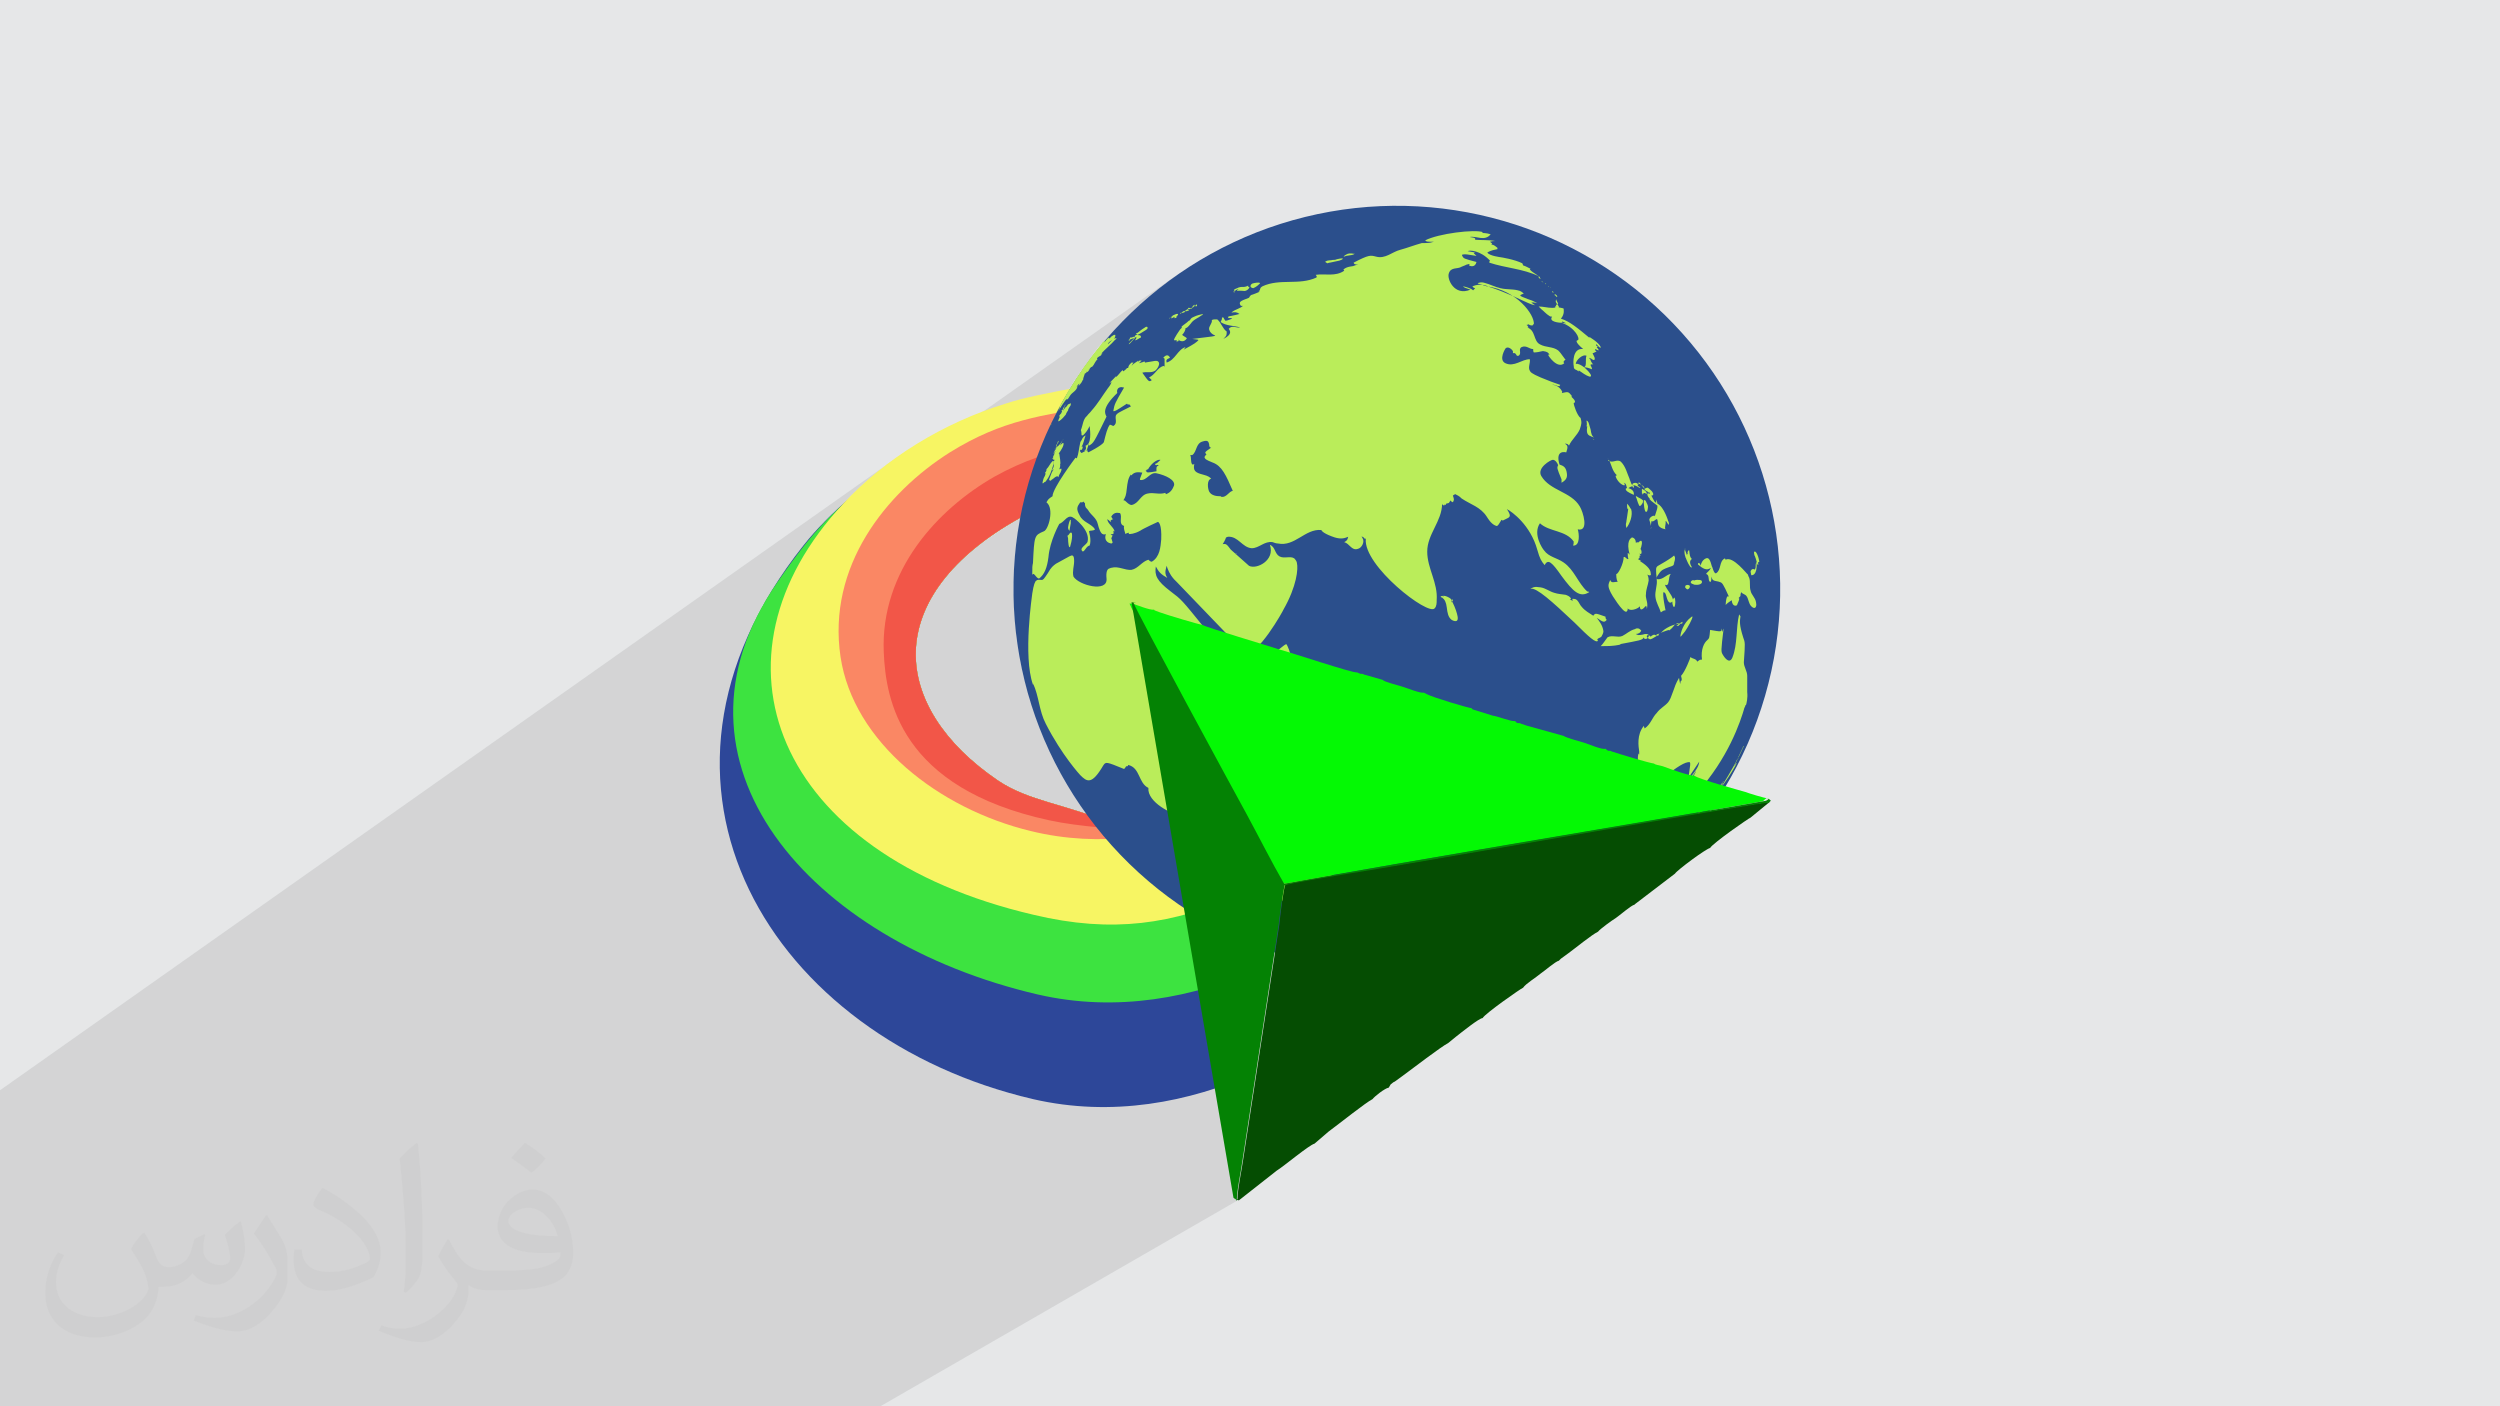
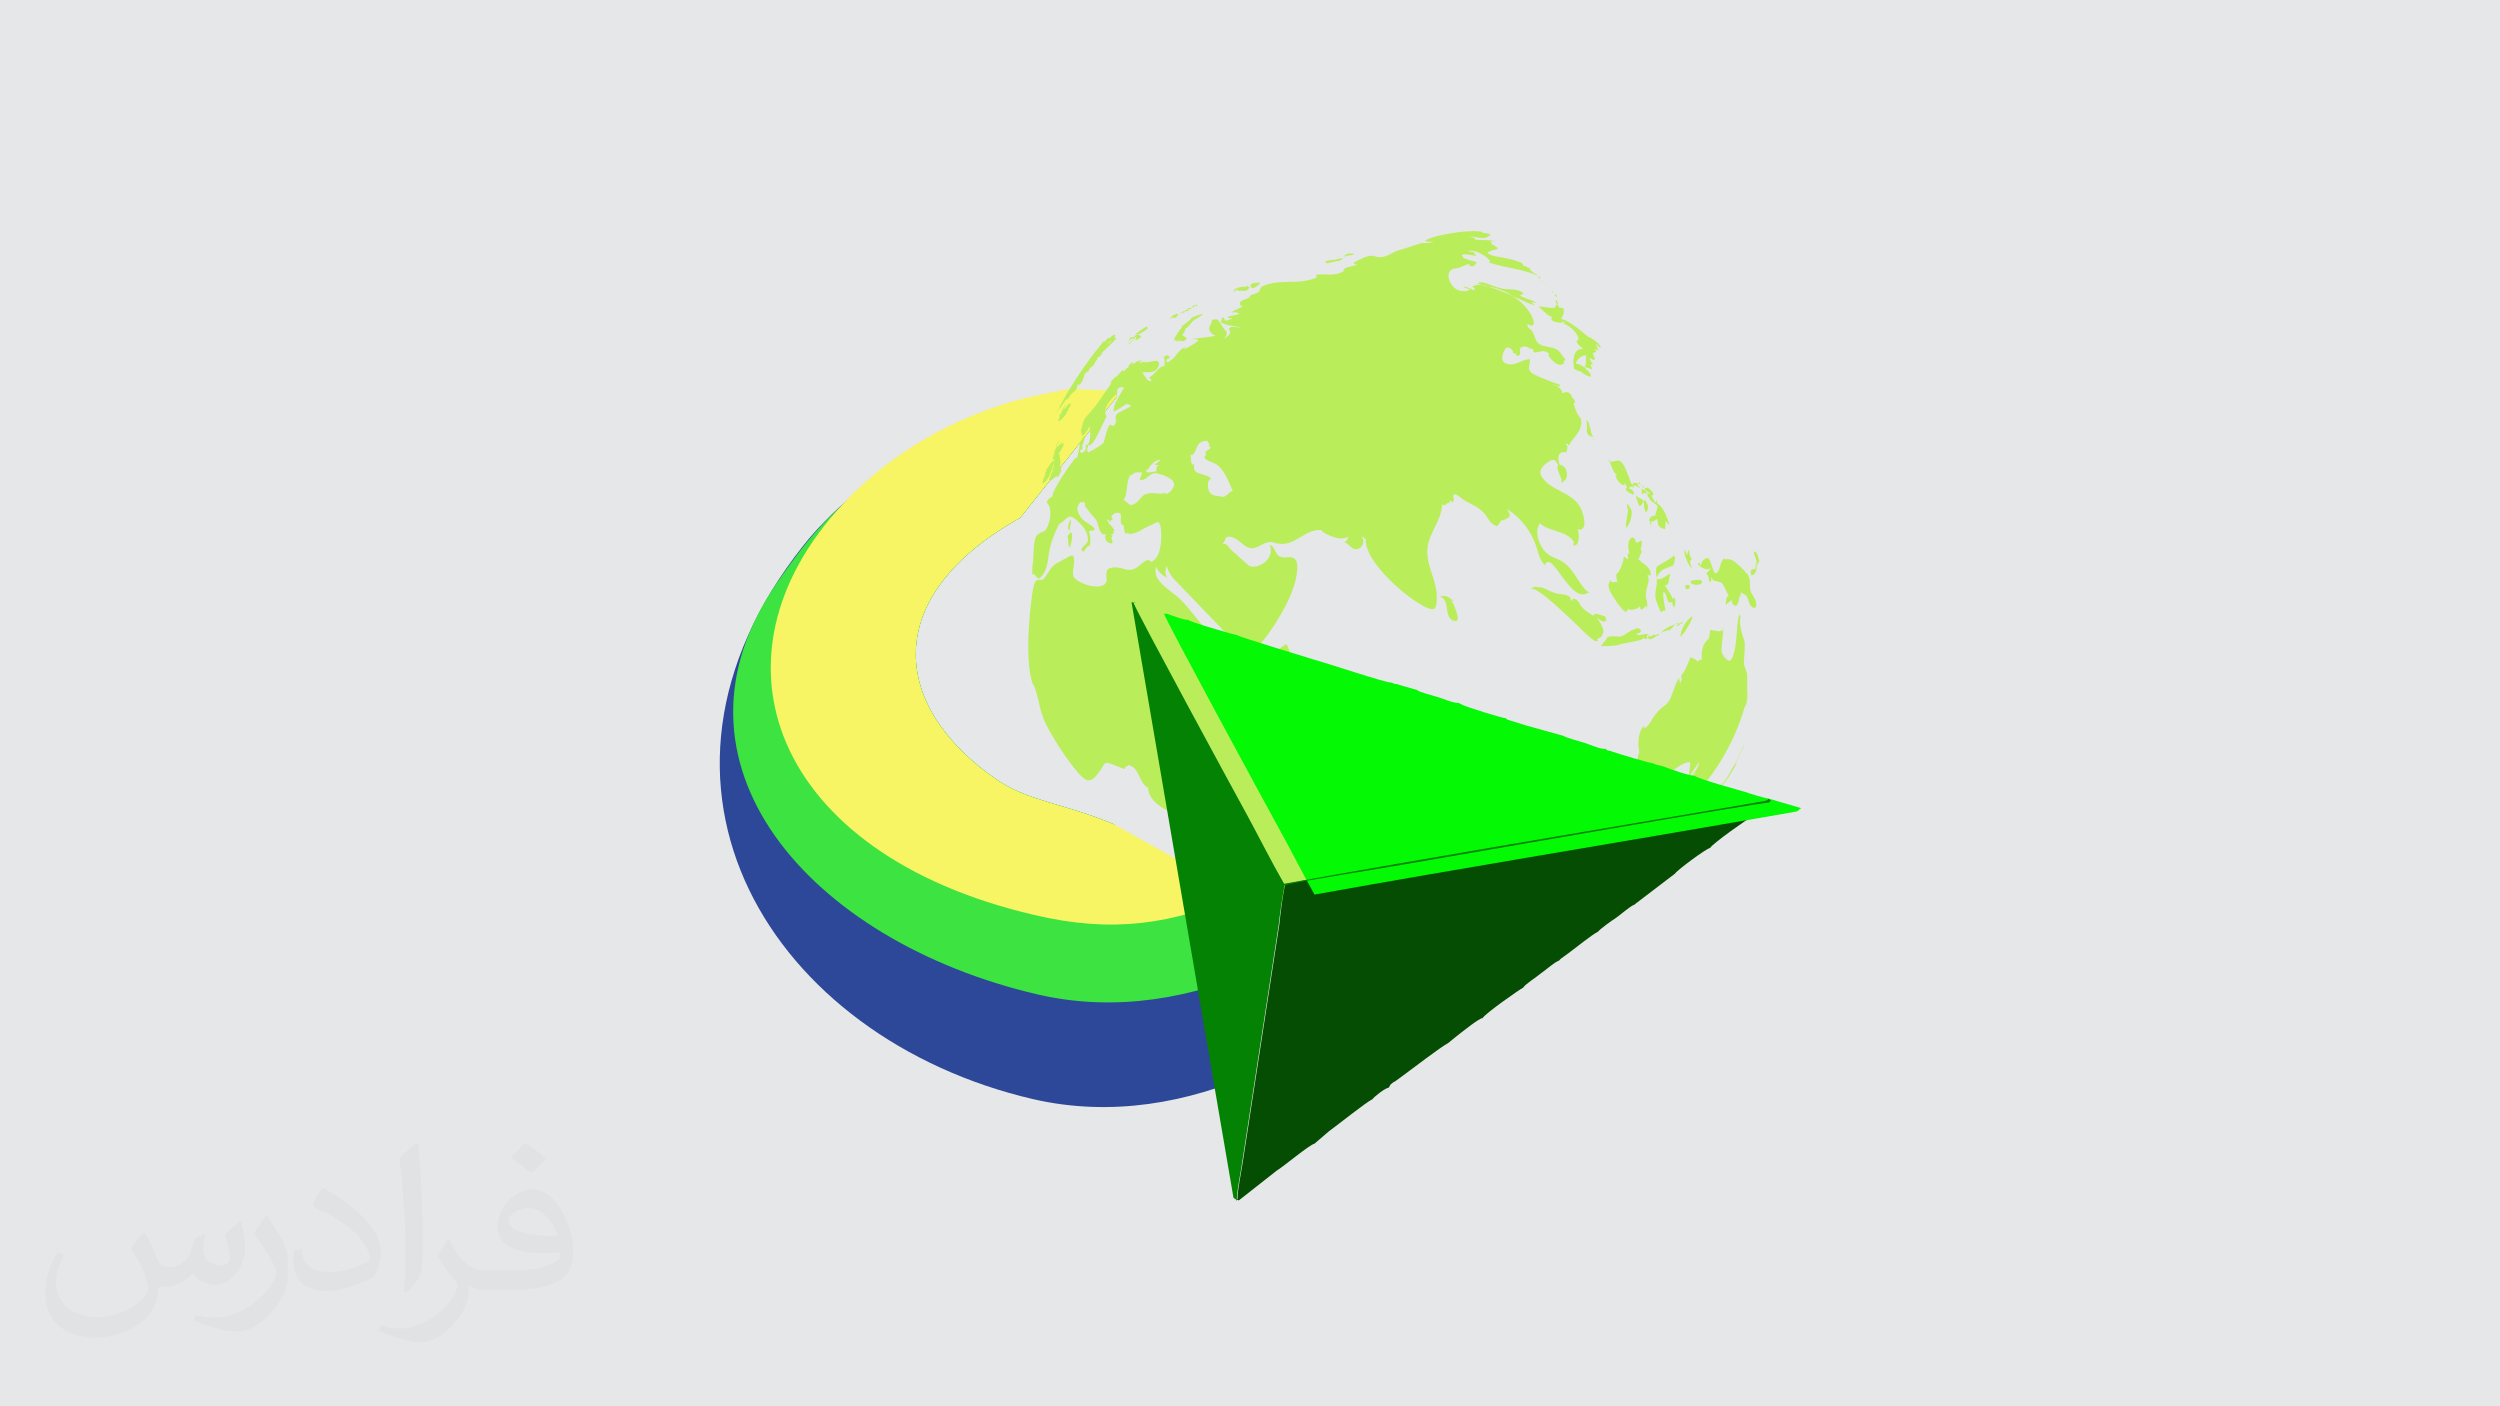
<svg xmlns="http://www.w3.org/2000/svg" xml:space="preserve" width="3.703in" height="2.083in" version="1.1" style="shape-rendering:geometricPrecision; text-rendering:geometricPrecision; image-rendering:optimizeQuality; fill-rule:evenodd; clip-rule:evenodd" viewBox="0 0 3703 2083" enable-background="new 0 0 512 512">
  <defs>
    <style type="text/css">
   
    .fil12 {fill:#048204}
    .fil11 {fill:#04F904}
    .fil10 {fill:#054D02}
    .fil8 {fill:#2B4F8C}
    .fil3 {fill:#2D4799}
    .fil4 {fill:#3DE340}
    .fil9 {fill:#BAED5A}
    .fil0 {fill:#E6E7E8}
    .fil7 {fill:#F25648}
    .fil5 {fill:#F7F563}
    .fil6 {fill:#FA8764}
    .fil2 {fill:#373435;fill-opacity:0.031}
    .fil1 {fill:#373435;fill-opacity:0.102}
   
  </style>
  </defs>
  <g id="Layer_x0020_1">
    <polygon class="fil0" points="-3,0 3706,0 3706,2083 -3,2083 " />
-     <polygon class="fil1" points="239,2083 -3,2083 -3,1805 -3,1805 -3,1803 -3,1714 -3,1685 -3,1670 -3,1670 -3,1656 -3,1656 -3,1655 -3,1655 -3,1655 -3,1655 -3,1655 -3,1654 -3,1654 -3,1654 -3,1636 -3,1636 -3,1628 -3,1617 1328,678 1321,684 1313,689 1306,694 1299,700 1293,705 1286,711 1279,717 1273,723 1267,729 1260,735 1254,741 1248,747 1244,751 1240,755 1236,758 1232,762 1228,766 1224,770 1220,774 1216,778 1216,779 1742,408 1734,415 1725,421 1717,428 1708,435 1700,441 1692,449 1684,456 1676,463 1669,471 1661,478 1654,486 1647,494 1639,502 1639,502 1638,503 1638,503 1637,504 1637,505 1636,505 1635,506 1635,507 1631,510 1631,510 1627,514 1624,518 1621,522 1618,526 1615,531 1612,535 1609,539 1606,543 1603,547 1600,551 1597,556 1594,560 1591,564 1589,568 1586,573 1583,577 1133,892 1132,893 1129,897 1127,902 1124,907 1122,912 1119,917 1117,922 1115,927 1113,932 1110,937 1108,941 1097,971 1087,1000 1079,1028 1073,1057 1072,1066 1475,790 1492,778 1511,767 1511,767 1510,775 1509,782 1508,789 1507,797 1506,804 1505,811 1504,819 1503,826 1503,834 1502,841 1502,849 1502,856 1501,864 1501,871 1501,879 1502,886 1502,894 1502,902 1503,909 1503,917 1504,924 1505,932 1505,940 1506,947 1507,955 1509,963 1510,970 1511,978 1513,986 1514,993 1516,1001 1518,1009 1520,1016 1522,1022 1524,1029 1525,1036 1528,1043 1530,1049 1532,1056 1534,1062 1537,1069 1539,1075 1541,1082 1544,1088 1547,1095 1549,1101 1552,1107 1555,1113 1558,1120 1561,1126 1564,1132 1567,1138 1570,1144 1574,1150 1577,1156 1580,1162 1584,1167 1587,1173 1591,1179 1595,1184 1598,1190 1602,1195 1606,1201 1610,1206 1214,1460 1233,1478 1255,1497 1279,1514 1303,1531 1328,1547 1355,1562 1382,1576 1410,1589 1439,1600 1469,1611 1499,1620 1530,1628 1888,1411 1889,1411 1854,1634 2617,1185 2620,1183 1854,1634 1854,1634 2621,1183 2620,1184 2620,1185 2620,1185 2619,1185 1854,1635 1854,1636 2621,1184 2621,1184 2621,1185 1854,1636 1853,1639 2620,1189 2620,1189 2620,1189 2620,1189 2620,1189 2620,1189 2620,1189 2621,1189 2621,1189 1853,1640 1852,1645 2592,1211 2593,1211 1852,1646 1851,1655 2529,1257 2531,1256 2533,1256 1851,1655 1848,1674 2419,1340 2421,1339 1848,1675 1847,1683 2366,1380 2368,1379 1847,1683 1845,1692 2304,1425 2307,1423 2309,1422 1845,1693 1844,1702 2256,1462 2257,1461 1844,1702 1842,1712 2194,1507 2197,1506 1842,1712 1841,1719 1841,1721 2143,1545 2145,1544 1841,1721 1841,1722 1840,1725 1840,1728 1839,1732 1839,1733 2065,1602 2066,1602 1839,1733 1838,1736 1838,1737 2050,1614 2054,1612 2056,1611 1838,1738 1838,1740 1838,1741 2030,1629 2032,1628 1838,1741 1837,1743 1837,1747 1836,1751 1835,1755 1835,1757 1943,1695 1945,1694 1947,1693 1835,1758 1835,1759 1834,1763 1834,1766 1834,1770 1834,1773 1834,1775 1833,1776 1831,1777 1831,1777 1832,1778 1833,1777 1835,1777 1304,2083 1303,2083 1301,2083 1300,2083 1300,2083 1298,2083 1295,2083 1272,2083 1272,2083 1247,2083 1247,2083 1242,2083 1240,2083 1236,2083 1236,2083 1217,2083 1217,2083 1215,2083 1205,2083 1204,2083 1189,2083 1189,2083 1176,2083 1175,2083 1162,2083 1162,2083 1149,2083 1149,2083 1121,2083 1121,2083 1107,2083 1107,2083 1098,2083 1098,2083 1093,2083 1093,2083 1092,2083 1091,2083 1090,2083 1090,2083 1006,2083 779,2083 778,2083 " />
    <path class="fil2" d="M214 1826c7,11 12,21 16,32 3,7 5,19 21,19 5,0 11,-2 17,-5 7,-4 11,-9 14,-16l6 -21 15 -7 1 1c-2,8 -3,15 -3,21 0,18 15,24 27,24 7,0 13,-4 13,-10 0,-8 -4,-23 -8,-35 7,-7 14,-14 23,-20l1 1c4,15 6,30 6,40 0,10 -4,21 -8,28 -8,14 -20,25 -36,25 -12,0 -25,-6 -34,-17l0 0c-9,11 -22,20 -43,20l-7 0c-1,14 -4,24 -9,33 -13,25 -50,42 -85,42 -49,0 -74,-28 -74,-66 0,-23 8,-45 19,-60l9 4c-8,14 -12,27 -12,40 0,35 29,52 62,52 31,0 69,-19 75,-42 -3,-25 -12,-36 -26,-59 4,-8 10,-15 17,-23l1 0 0 0 0 0 0 0 1 -1 0 0 0 0 0 0 1 0zm564 -133c10,6 21,14 30,23 -6,8 -12,15 -21,21 -10,-8 -20,-15 -30,-22 7,-8 14,-15 20,-22l0 0 0 0 0 0 1 0zm5 96c-17,0 -30,11 -30,19 0,17 34,23 73,23 -5,-21 -23,-42 -43,-42l0 0zm-38 93c22,0 41,-1 55,-4 16,-4 30,-12 30,-18 0,-2 0,-3 0,-5 -9,1 -19,1 -28,1 -30,0 -52,-7 -61,-23 -2,-5 -4,-10 -4,-15 0,-16 7,-32 19,-42 10,-9 21,-14 33,-14 21,0 37,17 49,43 6,14 11,30 11,51 0,14 -4,25 -12,34 -16,15 -45,21 -90,21l-21 0 0 0 -5 0c-11,0 -19,-2 -26,-7l-1 0c0,3 0,5 0,7 0,10 -3,23 -10,34 -20,30 -42,43 -60,43 -19,0 -42,-8 -63,-17l4 -8c7,3 16,5 29,5 34,0 79,-33 84,-65 -1,-3 -4,-6 -7,-10 -10,-12 -16,-22 -22,-32 5,-10 9,-18 14,-25l2 0c15,30 28,46 57,46l5 0 0 0 21 0 0 0 0 0 0 0 -1 0 0 0 0 0 0 0 -2 0zm-147 31c2,-13 3,-29 3,-43l0 -21c0,-39 -5,-96 -9,-133 7,-8 17,-17 25,-23l2 1c5,47 7,101 7,151 0,13 0,26 -2,35 -1,12 -8,21 -23,35l-3 -2 0 0 0 0 0 0 0 0 0 0 0 0 0 0zm-151 -62c1,18 10,33 41,33 20,0 36,-5 55,-14 3,-2 5,-4 5,-5 0,-11 -9,-27 -24,-41 -15,-13 -33,-25 -52,-32 -6,-3 -8,-6 -8,-8 0,-5 7,-16 13,-24l2 0c21,11 43,27 60,44 15,16 25,33 25,51 0,13 -4,26 -11,37 -23,11 -47,20 -70,20 -29,0 -48,-13 -48,-45 0,-4 0,-9 1,-16l10 0 0 0 0 0 0 0 0 0 0 0 0 0 0 0 1 0zm-52 -52l18 29c7,11 13,22 13,41l0 24c0,19 -12,39 -32,59 -15,14 -29,20 -42,20 -19,0 -40,-6 -65,-16l3 -8c8,2 17,4 28,4 36,0 72,-26 89,-58 2,-4 3,-7 3,-9 0,-4 -2,-8 -4,-11 -9,-17 -19,-33 -30,-47 6,-9 12,-18 18,-27l2 0 0 0 0 0 0 0 0 0 -1 -1z" />
    <g id="_2450098922944">
      <path class="fil3" d="M1653 589l-142 178c-208,116 -193,280 -33,389 46,31 98,34 172,65l210 368c-99,44 -213,66 -330,39 -386,-90 -622,-464 -340,-820 74,-94 250,-217 390,-226l72 -2 1 9z" />
      <path class="fil4" d="M1653 589l-142 178c-208,116 -193,280 -33,389 46,31 98,34 172,65l217 213c-99,44 -213,66 -330,39 -339,-79 -570,-344 -386,-610 25,-36 56,-80 98,-116 92,-79 216,-144 332,-166l72 -2 1 9z" />
      <path class="fil5" d="M1653 589l-142 178c-208,116 -193,280 -33,389 46,31 98,34 172,65l187 104c-99,44 -189,58 -306,30 -386,-90 -495,-381 -282,-609 62,-67 149,-120 240,-148 30,-10 66,-16 95,-22l69 3 1 9z" />
-       <path class="fil6" d="M1653 589l-142 178c-208,116 -193,280 -33,389 46,31 98,34 172,65l170 -21c-86,40 -191,56 -293,31 -137,-33 -263,-132 -282,-258 -20,-134 67,-243 162,-303 79,-49 136,-54 220,-70l25 -21 1 9z" />
-       <path class="fil7" d="M1653 589l-142 178c-208,116 -193,280 -33,389 46,31 98,34 172,65l170 -21c-63,28 -76,33 -129,30 -31,-2 -91,-5 -137,-15 -221,-48 -242,-179 -245,-249 -5,-121 80,-212 164,-260 86,-48 159,-50 244,-66l-65 -61 1 9z" />
-       <circle class="fil8" transform="matrix(-0.309 -1.253 1.253 -0.309 2069 872.683)" r="440" />
      <path class="fil9" d="M2279 454c7,0 13,2 20,2 7,0 5,-2 4,-3 1,0 2,1 2,1 0,-1 -1,-2 1,-3l0 -1c-2,-3 -2,-3 -1,-7 0,2 2,4 3,7 -1,0 -1,0 -1,1 0,0 0,0 0,0 2,3 2,3 2,4 -1,0 -1,0 -1,0 0,0 0,0 0,0 3,1 6,1 8,2 0,1 2,8 -4,15 13,4 25,14 43,29 -1,-1 -1,-1 -1,-2 0,0 14,8 17,15 0,0 0,0 0,1 -3,0 -5,-5 -7,-5 0,0 0,1 0,1 0,1 2,2 3,3 -1,0 -1,0 -2,0 1,2 3,3 3,5 -1,0 -4,-1 -4,-2 0,0 -1,0 -1,0 0,1 -1,2 2,4 -1,0 -1,0 -3,1 0,0 0,0 0,0 0,0 0,0 0,0 0,0 0,0 0,0 0,0 0,0 0,0 0,0 0,0 0,0 0,0 0,0 0,0 0,0 0,0 0,0 0,0 0,0 0,0 -2,1 -2,1 -3,1 0,1 2,4 3,7 0,0 0,0 0,0 1,5 -3,3 -4,2 -1,-1 -2,-1 -4,-2 0,1 1,2 2,3 0,0 0,1 0,1 1,2 2,4 4,6 -2,-1 -3,0 -4,0 0,1 0,2 1,3 1,2 1,3 1,4 -5,-2 -8,-3 -12,-3 3,-1 3,-4 3,-9 0,-4 0,-6 1,-8 -6,-3 -16,7 -16,12 1,0 2,0 3,0 8,2 16,11 18,14 3,4 1,5 0,5 -7,-2 -11,-6 -16,-9 0,0 0,0 -1,0 0,0 0,1 1,2 -1,-1 -2,-2 -4,-3 -3,-1 -4,-2 -4,-6 -1,-4 -2,-27 14,-25 -13,-11 -10,-13 -8,-13 4,-2 -4,-19 -24,-26 2,0 5,1 7,1 -2,-1 -2,-1 -6,-3 0,0 0,0 0,1 0,1 0,1 -3,1 0,0 -18,-1 -12,-9 -1,0 -3,0 -4,-1 -5,-3 -8,-7 -12,-10 -2,-2 -2,-2 -3,-3zm-607 56c2,-1 3,-3 6,-6 4,-4 4,-5 5,-5 0,1 1,2 -2,5 1,0 2,0 5,-2 2,-1 3,-2 4,-2 0,-2 0,-2 -1,-3 -2,-1 -3,0 -4,-1 2,-1 6,-3 12,-7 5,-3 2,-5 2,-5 -1,0 -2,0 -3,1 -5,3 -10,7 -11,8 0,0 0,0 0,0 -1,0 -2,1 -2,1 -1,0 0,1 0,1 1,0 1,0 2,0 -1,0 0,1 -1,1 -2,0 -3,1 -4,4 0,-1 -2,-1 -1,-2 0,1 -2,2 -4,2 0,0 -1,0 -1,0 -1,1 0,2 -1,3 0,-1 0,-1 0,-1 -1,0 -1,2 -1,3 1,0 1,0 1,-2 2,0 4,-2 7,-2 -8,8 -8,8 -8,9 -1,0 2,0 2,0zm-105 100c2,-4 12,-19 13,-19 0,0 0,1 0,1 2,-1 2,-1 5,-6l0 0c3,-5 10,-7 11,-14 -1,0 -2,1 -3,3 2,-2 3,-5 6,-7 -1,2 -1,3 -2,4 2,-1 5,-6 6,-7 -1,0 -1,1 -1,1 1,-2 2,-3 3,-5 -1,0 -1,1 -1,1 0,0 0,0 3,-9 1,0 2,0 3,-3 0,0 0,1 0,1 2,0 3,-3 4,-4 -1,0 -1,0 -2,2 3,-4 3,-5 6,-6 3,-3 4,-8 8,-11 0,0 -1,0 -1,0 0,0 0,-1 0,-1 1,-3 5,-3 7,-6 0,0 -1,0 -1,0 1,-1 1,-1 2,-2 -1,0 -1,0 -3,2 7,-8 15,-14 22,-22 1,0 1,-1 2,-2 -4,0 -4,0 -13,9 1,-6 12,-6 11,-14 -1,0 -1,0 -2,0 -2,1 -5,3 -6,5 0,0 -1,0 -1,0l0 0 0 0 -1 0c0,0 0,0 0,0l0 0 0 0 0 0c0,0 1,0 0,-1 -3,3 -3,3 -6,7 0,-1 0,-1 1,-3 -1,1 -2,2 -2,3 0,0 1,0 0,-1 -1,0 -1,1 -1,1 1,0 1,-1 1,-2 -1,1 -2,2 -3,4 -19,23 -35,46 -50,71 -8,14 -16,28 -23,43 3,-7 9,-19 11,-22 0,3 -1,5 -2,7zm710 -161c-3,-1 -4,-3 -14,-6 -8,-3 -10,-4 -11,-5 0,0 0,-1 0,-1 1,0 1,-1 5,-2 -2,-2 -4,-4 -9,-5 -8,-2 -17,-1 -25,-3 -9,-2 -16,-6 -24,-8 -3,-1 -6,-1 -9,0 -1,0 -1,0 -1,1 3,1 6,1 9,3 0,0 0,0 0,0 12,2 43,15 57,22 13,6 16,7 19,7 -3,-1 -4,-3 -6,-4 1,0 1,0 4,0 3,1 6,1 6,1zm-533 56c0,1 0,1 2,0 0,0 0,-1 0,-1 0,0 -1,0 -1,0 0,0 0,-1 0,-1 5,4 10,3 13,-2 -2,-2 -5,-3 -7,-5 3,-3 5,-7 5,-10 2,0 4,-2 8,-7 4,-6 11,-8 16,-12 1,0 1,-1 2,-2 -4,1 -9,2 -13,4 -2,1 -3,1 -5,3 -1,1 -1,3 -3,3 -4,4 -8,6 -11,9 1,1 1,1 -2,4 0,0 -10,14 -9,16 1,0 2,0 4,0 0,2 0,2 0,3zm568 33c0,0 0,0 0,0 0,0 0,0 0,0 0,0 0,0 0,0zm-751 157c-3,4 -3,4 -7,15 0,0 0,2 2,2 1,0 2,-2 3,-3 0,1 -1,2 -1,2 7,-7 9,-6 10,-4 0,-4 3,-6 4,-10 1,-4 -1,-3 -2,-2 -1,0 -1,0 -1,0 1,-2 2,-6 1,-7 2,0 -1,-15 -1,-16 0,0 -1,0 -1,0 3,-4 9,-13 7,-16 -1,0 -2,1 -5,4 4,-8 4,-8 5,-10 0,1 -1,2 -1,2 -4,7 -8,10 -9,10 0,-1 0,-1 0,-2 0,0 0,0 0,0 1,-3 3,-4 3,-7 -1,0 -1,1 -2,4 -2,3 -2,3 -2,4 -1,2 -1,4 -2,5 1,-2 1,-3 2,-5 0,0 0,0 0,0 0,0 0,0 0,0 1,0 1,0 1,0 -1,3 -2,5 -2,5 1,0 1,0 1,-2 0,0 0,0 0,0 1,0 1,0 1,-2 0,0 -5,10 -5,11 0,0 3,-5 4,-6 -1,2 -1,2 -3,6 0,0 0,-1 1,-1 -2,4 -2,4 -3,7 1,-1 1,-2 1,-3 0,1 -1,2 -1,4 1,0 1,0 3,-6 -2,5 -2,5 -2,7 1,0 1,0 2,0 -1,2 -2,5 -2,7 0,0 0,0 0,0 0,0 1,0 1,0 0,4 -1,5 -3,9zm740 -262c0,-1 -1,-1 -2,-2 0,0 0,0 0,0 0,0 0,0 0,0 0,1 0,1 1,2 0,0 -1,0 -1,0 1,0 2,1 2,0zm-715 164c-1,1 -2,1 -4,2 -1,1 -2,3 -3,5 1,-2 1,-2 1,-2 -1,0 -3,3 -6,7 4,-8 4,-9 4,-10 0,0 0,0 0,0 -1,1 -1,3 -2,5 0,-1 0,-1 0,-1 0,0 -1,0 -2,4 0,0 0,0 0,0 0,0 -1,0 -2,2 0,0 0,0 1,0 0,0 0,1 0,1 0,0 0,0 0,0 0,0 0,1 -1,1 0,0 0,1 0,1 0,0 0,0 0,0 0,0 -4,4 -3,5 0,0 0,0 1,0 -4,8 -2,7 -2,7 1,0 6,-4 9,-8 1,-1 2,-2 2,-3 1,-2 2,-4 3,-5 0,0 0,0 0,0 0,-1 0,-2 4,-8zm727 -59c0,0 0,0 0,0 0,-1 0,-1 0,0 0,-1 0,-1 0,0zm-757 92l0 0 0 0c0,-1 1,-2 2,-3 -1,2 -2,3 -2,3zm272 -198c0,0 0,0 0,0 1,-1 3,-3 7,-4 -2,1 -2,2 -3,3 4,-1 8,0 12,0 4,-1 5,-3 6,-4 0,0 0,-1 1,-2 0,0 0,0 0,0 0,0 0,0 -1,0 -1,0 -2,-1 -1,-2 -4,2 -6,2 -8,2 -3,0 -5,0 -9,2 -2,1 -3,1 -4,2 0,1 1,2 -1,2 2,0 2,0 4,-1 -2,1 -3,1 -4,2 0,1 1,1 2,1zm138 -42c-1,0 -1,0 0,0 1,0 2,-1 4,-1 5,-1 10,-2 14,-3 3,-1 5,-2 5,-3 -1,-1 -9,1 -9,1 0,0 0,0 0,0 0,0 0,0 0,0 0,0 0,0 0,0l0 0c-2,1 -4,1 -6,1 -3,1 -7,0 -10,2 -1,0 -1,1 -1,1 1,1 2,1 3,2zm-110 37c0,0 0,0 0,0 0,0 0,0 0,0 0,0 0,0 0,0 0,0 0,0 0,0 0,0 0,0 0,0 0,0 0,0 0,0 0,0 0,0 0,0 0,0 0,0 0,0 5,-2 8,-5 10,-7 0,0 1,0 0,-1 -2,-1 -8,0 -11,1 -4,2 -3,6 -1,6 1,1 2,1 2,0zm150 -51c0,-1 0,-1 0,0 -5,-1 -9,-1 -12,1 -2,1 -3,2 -4,3 1,0 2,0 4,-1 5,-1 12,-1 13,-4zm280 42c0,0 0,-1 0,0 -1,-1 -3,-2 -3,-2 0,0 0,0 0,0 0,1 2,1 2,2 0,0 1,0 1,0zm8 6c0,0 0,0 0,0 0,-1 -1,0 -1,0l0 0c0,1 1,0 1,0zm10 12c0,0 -1,0 0,0 -1,0 -1,0 -1,0 -1,0 0,1 0,2 0,0 0,0 0,-1 0,0 0,0 3,3 1,0 1,-2 -2,-4zm-7 -10c0,0 1,0 0,0 0,-1 0,-1 0,0 0,-1 -1,-1 -1,-1 0,0 1,1 1,1zm-547 38c0,0 3,-1 3,-1 1,0 2,-1 2,-1 0,-1 0,-1 0,-1 0,0 1,0 1,0 3,0 3,0 7,-4 1,1 1,1 8,-5 0,0 0,1 0,1 0,1 0,1 0,1 0,0 1,0 2,-1l0 -1 0 0c0,-1 0,-1 0,-1 -1,0 -1,0 -4,2 0,-1 0,-1 1,-2 -2,1 -3,2 -4,3 0,0 0,1 2,0 -1,1 -2,1 -3,2l0 0c0,0 0,0 0,0l0 0c0,0 0,0 0,0 0,0 0,0 0,0l0 0c0,0 0,0 0,0 0,0 0,0 0,0 -1,0 -2,1 -4,3 0,0 0,1 0,1 -1,0 -1,0 -2,1 1,-1 1,-1 2,-2 -1,0 -2,0 -4,1 1,0 2,-1 3,-2 1,0 4,0 4,-2 0,0 0,0 0,0 -1,0 -2,1 -2,0 -2,0 -2,0 -2,0 0,0 0,0 0,1 -2,1 -4,4 -7,4l-1 0c0,1 0,1 0,1 0,0 0,0 -1,0 0,0 0,0 0,1 0,0 0,0 0,0 -1,0 -2,0 -3,1 0,1 0,1 0,1 4,-3 4,-3 4,-3zm540 -44c0,-1 -1,0 -1,0 0,0 0,0 0,0 0,0 0,0 0,0l0 0c0,0 0,0 0,0 0,0 0,0 0,0 0,0 0,0 0,0l0 0c0,0 0,0 0,0 0,0 0,1 1,1 0,0 0,-1 0,-1zm-558 51c1,0 3,-2 5,-2 -2,1 -2,1 -1,1 0,0 0,0 0,0 -1,0 -1,1 -2,1 1,1 3,0 6,-2 0,0 -1,0 -1,1 1,0 1,0 1,0 0,1 -1,2 1,1 1,0 2,-1 3,-2 0,0 0,0 1,0 -1,0 -2,0 -3,1 1,0 1,0 1,-1 0,0 -1,0 -1,0 1,-1 2,-1 3,-3 0,-1 -1,-2 -5,0 -3,1 -5,3 -8,6 0,-2 0,-2 0,-2 0,0 0,0 0,0zm821 688c-1,2 -2,4 -4,5 3,-6 3,-6 4,-7 -1,0 -1,0 -1,1 -7,9 -13,19 -21,28 -11,12 -11,12 -14,16 -6,8 -6,9 -6,10 4,0 33,-38 40,-50 0,-1 1,-2 2,-3zm-3 6c2,-1 18,-25 22,-34 0,0 0,0 0,-1 -1,1 -2,3 -3,5 0,-1 0,-1 6,-13 -1,2 -2,3 -3,5 0,-1 1,-2 1,-2 -5,11 -23,40 -23,40zm32 -59c-3,6 -5,11 -8,17 0,-1 1,-1 1,-2 0,0 0,1 0,1 3,-6 5,-11 8,-17 -1,0 -1,0 -1,1zm-401 -754c0,0 0,0 0,0 0,0 0,0 0,0 0,0 0,0 0,0zm0 0c0,0 0,0 0,0 0,0 0,0 0,0l0 0zm-633 362c1,-1 7,-7 12,-25 0,-2 2,-7 0,-6 0,0 -1,0 -1,0 -4,4 -5,8 -9,12 0,2 0,3 -2,5 1,1 1,3 -2,8 -1,3 -4,12 1,6zm955 433c0,0 0,0 0,0 0,0 0,1 0,0 0,1 0,0 0,0zm80 -111c0,-1 0,-1 0,-1l0 0c0,1 0,1 0,1zm-8 86c0,1 -1,2 -1,3 1,-2 1,-2 1,-3zm-68 58c-1,0 -3,1 -4,2 -1,0 -4,2 -7,7 -4,5 -6,12 -9,18 6,-4 6,-4 11,-12 5,-7 8,-13 9,-14 -1,0 0,0 0,0zm-677 -359c2,-1 2,-1 2,-1 0,0 -1,0 -1,0 -1,0 -1,0 -1,1zm-161 -30c0,0 0,0 0,0l0 0 0 0 0 0zm-88 1l0 0c0,1 0,2 1,5 0,6 1,16 3,13 1,-3 3,-11 3,-16 0,-6 -1,-5 -2,-5 -1,0 -1,0 -3,3 -2,2 -2,2 -2,0zm-51 41c0,0 0,0 0,0l0 0c0,0 0,0 0,0zm54 -46c0,-1 1,-6 2,-12 0,-2 0,-4 0,-5 0,0 -1,0 -1,0 -2,4 -3,11 -3,11l0 0 0 0c0,0 0,0 0,0 0,3 1,4 2,5zm831 -34c-2,-4 -4,-6 -5,-7 0,0 0,1 0,1 0,3 0,6 1,7 1,0 1,0 1,-2 -1,9 -3,19 -3,20 0,0 0,0 0,0l0 1c-1,3 -1,5 0,9 5,-6 10,-19 7,-28zm66 73c0,-1 -1,-2 -1,-3 -1,0 -2,1 -3,2 -7,5 -14,9 -21,13 -2,1 -3,3 -3,5 0,1 0,2 0,3 0,5 1,9 1,13 1,8 -3,17 -2,25 1,9 6,16 8,23 3,-2 4,-3 7,-3 0,0 -5,-23 -3,-27 3,1 3,2 5,9 3,10 7,6 8,5 0,1 0,5 2,8 0,0 1,0 1,0 2,-3 2,-12 0,-14 -1,1 -1,1 -2,3 -2,-8 -9,-14 -12,-22 8,4 4,-12 9,-16 0,0 0,0 0,0 -7,1 -11,8 -19,8 -3,0 -3,-3 1,-8 4,-6 7,-7 15,-10 6,-2 7,-2 8,-6 0,1 0,1 -1,2 2,-7 2,-7 2,-9zm27 33c-3,1 -6,4 -1,6 1,0 1,0 2,1 0,0 0,0 0,0 0,0 0,0 0,0 0,0 0,0 1,0 6,1 11,-1 11,-4 0,-2 -2,-3 -2,-3 0,1 1,1 2,1 -5,-2 -11,-1 -12,0zm-85 -124l0 0c0,0 0,0 0,0 0,0 0,0 0,0zm52 116c0,0 0,0 0,0 0,0 -1,0 0,0 -1,0 0,0 0,0zm-47 -102c2,2 5,-4 5,-4 1,-1 0,-2 1,-3 0,-1 -1,-1 -3,-3 -4,-2 -6,-3 -7,-4 0,0 -1,0 -1,0 0,0 0,0 0,0 0,1 0,1 1,3 1,4 3,9 4,11zm56 175l2 0c0,0 0,1 0,1 -1,0 -1,1 -3,2 1,0 1,0 3,0l0 0c1,-1 3,-3 4,-4 0,0 0,1 0,1 1,0 2,-1 2,-1 0,-1 0,-1 0,-2 0,0 1,0 1,0 0,0 0,0 -1,0 0,0 0,0 0,0 -1,0 -1,1 -2,1 -2,1 -3,2 -3,2 -3,-3 -5,1 -4,1 -6,0 -14,5 -17,7 -3,2 -4,4 -7,6 -2,1 -4,1 -6,2 1,0 1,1 2,0 -1,2 -2,1 -5,0 -3,1 -4,2 -5,3 -2,-2 -4,-3 -5,-2 -2,2 0,4 4,6l0 0c5,-1 8,-5 13,-6 -3,-3 15,-8 15,-8 0,0 0,1 0,1 3,-2 6,-5 8,-8zm-85 31c0,0 0,0 0,0 -10,2 -16,2 -28,2 4,-4 6,-8 10,-13 7,-4 15,1 22,-2 6,-3 11,-8 18,-10 1,0 1,0 2,-1 5,-1 6,1 8,3 -1,3 -4,5 -8,5 3,2 4,2 10,1 9,-3 10,2 9,2 0,0 0,1 0,1 -1,2 -5,6 -8,1 1,4 -8,5 -34,10 0,0 0,0 0,0zm23 -15c0,0 0,0 0,0l0 0c0,0 0,0 0,0zm-22 15c1,0 1,0 1,0 0,0 0,0 0,0 0,0 0,0 0,0 0,-1 -2,0 -1,0 -1,0 -1,0 0,0zm107 -41c0,-1 -1,-1 -2,0 -12,9 -16,24 -16,29 1,0 2,-2 7,-8 0,0 0,0 0,0 4,-6 11,-18 11,-22zm-71 -15c0,0 4,-4 3,3 1,-2 1,-4 1,-6 0,-6 -3,-11 -2,-16 0,-7 3,-13 4,-20 0,-5 -1,-7 -2,-9 5,3 6,0 5,-2 0,-4 -3,-10 -16,-18 1,0 1,0 2,0 0,0 0,0 -5,-3 1,0 4,-2 2,-5 0,0 0,1 1,0 0,0 1,0 1,0 0,-1 -1,-2 -2,-3 4,2 4,-2 3,-5 0,-1 -1,-1 -1,-2l0 0 0 0c1,-2 4,-13 0,-12 -2,1 -4,3 -5,4 1,-1 1,-1 1,-2 -1,0 -1,0 -3,1 0,-7 -5,-8 -6,-8 -1,1 -1,1 -1,2 0,0 0,-1 0,-1 0,0 -8,4 -2,25 -1,-2 -1,-2 -3,-3 0,3 0,6 1,9 -3,1 -4,-4 -7,-3 0,10 -9,27 -11,25 0,0 0,-1 0,-1 0,5 0,8 2,13 -4,-1 -9,3 -11,-3 -3,7 -4,9 1,19 0,1 18,30 23,28 2,-1 2,-4 2,-5 3,5 15,1 18,-3 0,9 6,3 9,-1zm-120 -231c0,0 0,1 0,1 0,0 0,-1 0,-1 0,0 0,0 0,0 0,0 0,0 0,0zm34 -36c1,-5 0,-7 0,-8 0,0 0,0 0,-1 1,0 2,1 3,3 1,3 2,7 3,10 1,7 2,10 5,12 -3,-1 -3,-1 -5,-2 0,0 0,0 0,0 -1,0 -1,0 -1,0 0,0 1,0 1,0 -6,-2 -6,-7 -5,-15zm6 16l-2 -1c0,0 0,0 0,0l2 1 0 0zm1 0l0 0c-1,0 -1,0 0,0l0 0zm5 3c0,0 0,0 0,0 -1,0 -2,-1 -3,-1 0,0 0,0 0,0 1,1 1,1 3,1zm11 304c0,0 0,0 0,0 -1,0 -1,0 -1,0 0,0 0,0 0,0 0,0 1,0 1,0zm-105 -83c0,0 0,0 0,0 0,0 0,0 0,0 0,0 0,0 0,0zm79 12l0 0c0,0 0,0 0,0 0,0 0,0 0,0zm-121 -113c-1,0 -1,-1 -2,-1 -6,10 -6,10 -10,8 -6,-3 -10,-10 -12,-13 -9,-14 -24,-18 -36,-26 -2,-1 -3,-3 -5,-4 -1,-1 -4,-2 -5,-3 -1,0 -3,1 -4,2 2,6 2,6 0,10 -1,-1 -3,-1 -4,-3 0,1 -1,3 -2,4 -1,0 -3,1 -4,1 0,1 -1,2 0,2 -1,0 -2,-1 -2,-1 0,1 -1,1 -1,2 -1,-1 -3,-1 -3,-3 0,26 -22,45 -22,71 0,25 16,46 14,72 0,4 0,9 -3,12 -9,12 -106,-63 -102,-103 -1,0 -2,-1 -2,0 0,-1 -2,-3 -3,-3 -1,0 -1,0 -2,0 1,0 2,1 2,2 4,5 -1,15 -7,16 -9,3 -12,-8 -20,-10 6,-3 5,-6 6,-8 -5,2 -10,4 -20,1 -15,-5 -19,-9 -20,-11 -24,-2 -39,25 -64,20 -2,0 -6,-1 -8,-2 -12,-2 -20,9 -31,9 -14,-1 -20,-18 -35,-17 -1,0 -2,1 -3,1 0,0 -1,4 -5,10 0,0 0,0 0,0 0,0 0,0 0,0 5,-1 6,0 12,8l27 24c11,6 39,-8 31,-31 8,3 7,13 14,17 7,4 16,-1 22,3 2,2 4,5 4,7 2,8 0,34 -20,69 0,1 -39,71 -57,64l-101 -105c-1,-1 -3,-3 -4,-4 -7,-8 -9,-14 -11,-20 -3,10 -2,13 1,18 -9,-5 -13,-9 -17,-17 -2,13 1,21 22,37 16,12 16,12 50,54 14,18 25,26 38,30 6,2 18,5 22,8 5,5 3,8 0,14 28,-1 28,-1 33,-6 28,-23 28,-23 29,-21 1,2 20,32 -3,117 -23,84 29,103 29,103 0,1 1,2 1,3 6,12 18,19 24,31 8,15 -9,25 -8,39 1,18 24,19 27,35 1,6 -2,11 -4,15 10,4 20,8 21,36 1,27 -22,30 -22,30 -5,0 -75,-31 -77,-32 -22,-10 -74,-44 -74,-44 -15,-13 -21,-33 -36,-46l-1 -1c0,-1 -32,-24 -32,-33 -15,-1 -52,-20 -50,-41 -15,-7 -12,-30 -30,-34 0,1 -1,2 -1,2 -1,0 -2,0 -2,0 -1,2 -2,3 -3,4 -27,-11 -27,-11 -31,-5 -17,29 -24,24 -34,14 0,0 -27,-29 -51,-76 -10,-19 -10,-41 -19,-60 0,1 1,2 0,2 -15,-42 -1,-134 -1,-135 2,-13 4,-18 6,-19 2,-2 5,-1 8,-1 2,0 3,-1 9,-10 5,-9 8,-11 12,-14 2,-1 2,-1 20,-11 4,-2 7,-3 7,7 0,8 -3,15 -1,23 8,13 51,24 49,3 -1,-10 1,-14 4,-15 1,0 2,-1 3,-1 11,-3 20,4 30,3 10,-2 15,-12 25,-15 1,1 3,3 5,3 12,-7 13,-22 14,-33 1,-23 -4,-26 -5,-26 0,0 -22,10 -26,13 -9,5 -15,5 -17,5 0,-1 0,-1 0,-2 -1,0 -4,1 -5,2 -1,-4 -3,-8 -2,-12 -9,-3 -2,-13 -6,-19 -5,-1 -9,-1 -13,5 1,2 1,3 3,4 -1,0 -3,1 -4,2 0,1 1,2 0,2 -1,-1 -3,-3 -5,-4 1,7 9,11 11,18 -1,0 -2,-1 -2,-1 0,1 1,3 0,5 -1,0 -3,0 -4,1 1,0 2,1 3,1 -1,2 -1,3 -2,4 1,2 1,4 2,6 0,1 -1,2 -2,2 -11,-2 -9,-11 -8,-14 -2,1 -5,1 -7,-2 -3,-4 -5,-13 -5,-13 -2,-9 -10,-13 -14,-20 -1,-2 -4,-4 -4,-5 -1,-2 -1,-5 -1,-6 -1,0 -1,-1 -2,-2 -1,0 -1,1 -2,1 -1,0 -2,0 -3,0 -5,7 -6,10 -1,19 5,11 17,12 23,21 -3,3 -7,1 -9,3l0 0c0,0 4,13 1,21 -5,1 -6,7 -10,9 -7,-5 6,-10 7,-15 4,-17 -20,-35 -21,-35 -8,-6 -13,5 -19,8 0,0 0,0 -2,1 0,0 -14,25 -16,49 -2,16 -6,26 -14,32 -4,-1 -5,-5 -8,-7 -1,0 -1,1 -2,1 0,-12 0,-12 1,-17l0 0 0 0c0,0 0,1 0,1 2,-42 2,-42 16,-48 7,-2 16,-34 4,-43 3,-5 3,-5 9,-9 0,-12 34,-57 34,-57 1,0 2,1 2,1 3,-8 3,-15 5,-23 0,-1 1,-3 2,-4l0 0c2,-5 4,-6 6,-7 -2,5 -3,12 -6,17 1,0 2,-1 2,-1 -1,5 -1,5 -4,6 0,-1 0,-2 0,-3 -1,5 0,5 2,7 0,0 4,-2 9,-5 0,1 -1,2 -1,2 1,0 1,1 2,2 0,0 20,-10 23,-15 3,-12 5,-21 9,-26 1,0 3,1 5,2 7,-4 2,-11 4,-16 2,-3 2,-3 22,-13 0,-1 -1,-1 -2,-3 -1,0 -2,0 -3,0 0,-1 0,-1 -1,-1 -17,11 -17,11 -20,11 2,-11 2,-11 16,-35 -11,-3 -11,6 -10,8 -24,23 -18,31 -16,35 -19,39 -19,39 -26,43 0,-1 0,-2 0,-3 -3,9 -3,9 -4,11 -1,0 -2,0 -3,0 3,-3 3,-3 2,-8 9,-2 7,-21 6,-29 -4,8 -6,10 -10,14 -1,0 -2,-1 -2,0 0,-2 0,-5 -1,-8 3,-7 3,-16 9,-21 3,-4 4,-4 7,-8 9,-10 16,-22 24,-33l0 0c4,-5 4,-6 5,-8 0,0 0,0 0,0 0,0 0,0 0,0 0,-1 0,-1 1,-2 -1,1 -3,2 -4,3 3,-4 7,-7 10,-11 0,1 -1,2 -1,2 5,-3 7,-8 11,-11 0,1 1,2 1,2 5,-4 5,-4 5,-5 1,0 2,0 2,0 1,-4 1,-4 5,-8 1,0 2,0 3,0 -1,1 -2,3 -3,5 3,-4 8,-6 10,-8 0,1 -1,2 -1,2 1,0 1,-1 3,-2 1,0 2,0 3,0 -1,1 -3,3 -4,4 7,-2 7,-2 8,-3 0,1 1,1 1,2 13,-2 18,-4 20,-1 3,3 -2,11 -5,13 -6,4 -13,1 -19,3 10,14 10,14 14,11 -1,-1 -3,-3 -4,-4 9,-4 12,-14 21,-17 1,0 2,1 2,1 0,-9 0,-9 0,-12 -1,0 -1,-1 -2,-1 4,-5 8,-5 10,0 -5,2 -6,3 -5,7 13,-4 16,-19 28,-23 -1,2 -2,3 -3,4 17,-9 19,-11 22,-14 0,-1 0,-1 -9,-2 33,-4 33,-4 34,-5 -5,-2 -8,-5 -9,-9 -1,-5 5,-9 4,-14 2,-1 4,-1 5,-1 0,0 0,0 0,0 0,0 0,0 1,0 1,0 2,0 2,0 6,5 8,14 14,18 0,6 0,6 -5,11 14,-7 10,-12 8,-15 5,-6 11,-1 17,-2l0 0c0,0 0,0 0,0 0,0 0,0 0,0l0 0 0 0 0 0 0 0c0,0 0,0 0,0 -10,-3 -20,-2 -29,-8 2,-4 2,-4 2,-7 1,0 2,1 2,0 1,2 2,4 3,5 2,0 2,0 10,-3 -1,-1 -1,-1 -8,-1 1,0 2,0 2,0 0,-1 1,-2 1,-2 -1,0 -1,0 -2,0 0,0 11,-2 18,-4 -4,-3 -7,-3 -12,-2 0,0 0,0 0,0 0,0 0,0 1,-1 5,-4 12,-5 16,-9 -1,0 -2,0 -3,0 -4,-6 -1,-7 12,-12 1,-2 2,-3 3,-4 0,0 4,-1 13,-5 -1,0 -2,-1 -2,-1 1,0 2,-1 2,-1 1,-4 1,-4 4,-6 26,-12 54,-1 80,-13 0,-1 1,-2 0,-2 0,-1 -1,-1 -1,-2 14,-2 29,3 42,-6 0,-1 -1,-1 -1,-2 6,-5 13,-4 19,-6 0,0 0,0 -2,0 -1,0 -2,-1 -2,0 2,-1 2,-1 7,-2 -2,0 -4,0 -6,0 0,-1 -1,-1 -1,-2 23,-12 25,-11 33,-9 14,4 24,-7 36,-10 11,-3 21,-7 32,-10 1,0 3,0 5,0 -1,0 -2,0 -2,0 10,0 11,-1 15,-2 -11,0 -11,0 -13,-2 19,-10 74,-17 86,-12 -1,0 -2,1 -2,1 1,0 7,0 13,2 -9,11 -21,2 -31,4 6,1 6,1 8,2 0,1 0,1 0,2 10,1 20,0 30,2 -3,0 -4,0 -8,1 1,1 2,2 3,2 0,1 -1,2 -1,2 4,1 4,1 9,5 0,1 0,1 0,2 -11,2 -13,4 -15,5 3,5 20,7 20,7 0,0 20,3 32,9 0,1 1,2 1,3 3,1 3,1 11,5l0 0c0,0 0,0 -1,1 3,4 8,6 13,10 1,0 2,2 3,4 -1,0 -2,-1 -2,-1l0 0c-1,0 -1,-2 -1,-3 -23,-11 -49,-12 -73,-20 0,0 0,0 0,0 0,0 0,0 0,0 0,0 0,0 0,0l0 0c0,0 0,0 0,0 0,0 0,0 0,0 0,0 0,0 0,0 0,0 0,0 0,0 0,-1 0,-2 1,-3 -14,-15 -30,-16 -33,-14 5,1 6,1 11,2 -1,0 -2,1 -2,1 1,1 3,3 4,4 -14,-2 -15,-3 -21,-2 0,1 -1,2 0,2 2,4 2,4 21,9 -2,9 -10,6 -11,5 0,-1 1,-2 1,-2 0,0 0,0 0,0 0,0 0,0 -1,0 -1,0 -3,1 -4,1 0,0 0,0 0,0 0,0 0,0 0,0 0,0 0,0 0,0 0,0 0,0 0,0 0,0 0,0 0,0 0,0 0,0 0,0 0,0 0,0 0,0 0,0 0,0 -2,1 -2,1 -3,1 -5,2 0,0 0,0 0,0 -6,4 -16,0 -19,10 -3,8 8,34 32,24 -9,-3 -9,-3 -11,-5 0,0 11,2 15,6 1,-1 2,-2 3,-3 -2,-1 -3,-1 -4,-3 5,-2 13,-4 23,0 -1,0 -2,1 -2,0 45,6 71,42 70,56 -1,0 -1,1 -2,2 -3,0 -3,0 -7,-2 0,1 -1,2 0,2 -1,0 -1,-1 -2,-1 1,1 3,3 3,4 -1,0 -2,1 -2,0 13,4 9,20 19,25 9,5 19,3 27,9 3,3 3,3 11,14 -1,0 -3,2 -3,3 0,1 1,2 1,2 -10,9 -24,-11 -24,-13 1,0 2,1 2,0 -2,-3 -3,-4 -9,-5l0 0 -1 0c0,0 0,0 0,0 -4,1 -9,2 -13,2 -1,-1 -1,-3 -1,-5 -6,0 -10,-6 -17,-3 -6,3 1,10 -5,13 -1,0 -2,0 -2,0 -3,-5 -3,-4 -6,-4 0,-1 0,-2 0,-3 -1,-2 -7,-8 -11,-4 0,0 -11,17 0,22 13,6 24,-6 36,-6 1,6 -3,12 0,17 1,2 2,4 16,10 12,5 20,8 29,11 0,1 -1,1 -1,2 -4,0 -7,-3 -11,-2 1,0 10,0 15,10 0,1 -1,2 0,2 9,-2 9,-2 14,4 0,1 0,1 0,2 4,4 5,5 5,8 -1,0 -2,1 -2,1 0,3 5,18 10,22l0 0 0 0c0,0 0,0 0,0l0 0 0 0c0,0 0,0 0,0 0,0 0,0 0,-1 2,8 2,9 -1,18 -4,9 -12,15 -16,24 -1,-2 -3,-3 -6,-3 4,3 5,4 2,13 0,0 -17,-5 -10,18 6,2 10,4 11,14 1,8 -5,11 -8,13 0,-1 0,-4 0,-5 -7,-17 -7,-17 -5,-21 -1,-3 -4,-8 -8,-8 -3,0 -24,12 -17,24 13,22 44,23 57,45 5,8 14,38 -3,34 2,6 4,25 -7,24 1,-2 1,-4 1,-6 -12,-17 -36,-14 -50,-27 -11,16 4,38 6,40 7,10 19,11 29,18 16,11 21,30 35,43 1,0 2,0 3,1 -14,9 -24,-1 -41,-24 -14,-20 -20,-26 -25,-16 -5,-6 -7,-9 -11,-23 -10,-36 -37,-56 -45,-60 6,9 5,11 2,13zm-460 -83c2,0 2,0 3,-1 -2,10 1,13 13,16 8,2 10,4 12,6 -7,2 -5,15 -3,19 3,6 11,7 16,7 1,0 2,0 2,1 0,0 0,0 0,0l0 0c8,1 11,-8 17,-9 0,0 0,0 0,0 -10,-23 -16,-37 -30,-42 -10,-4 -11,-5 -12,-8 1,-2 2,-3 3,-4 -3,-3 -3,-3 7,-10 -2,0 -3,-1 -3,-5 -1,-3 -1,-7 -10,-4 -10,3 -8,15 -15,20 -1,0 -2,0 -3,0 2,4 0,10 3,14zm-68 9c-1,4 4,3 15,1 0,-3 -1,-8 3,-8 0,-1 -1,-2 -3,-1 -1,0 -2,0 -2,-2 2,0 5,-3 7,-5 1,0 0,-1 1,-1 -6,-1 -15,7 -19,15 0,-1 0,-1 0,-1 -1,0 -2,1 -3,3 0,-1 0,-1 1,-2l-1 2 0 0 0 0 0 0zm29 35c9,-3 11,-11 12,-13 2,-8 -12,-15 -26,-18 -10,-2 -14,11 -24,10 -1,-1 -1,-1 3,-11 -7,-1 -12,-1 -16,4l-2 -1 1 0 0 0c-4,5 -5,12 -6,21 -1,10 -2,12 -5,17 2,0 3,1 5,3 2,2 5,4 7,4 11,-2 13,-15 24,-17 9,-2 17,2 26,-1zm424 156c-1,0 0,1 -1,2 1,1 2,1 2,1 0,0 0,-1 0,-1 0,0 0,0 0,0l0 0c0,-1 0,-1 0,-1 0,-1 0,-1 -1,-1zm196 -4c0,0 0,0 0,0 0,0 0,0 0,0 0,0 0,0 0,0zm259 -51c0,0 0,0 0,0 -1,-9 -5,-17 -7,-16 -1,0 -1,1 -1,2 0,1 0,1 1,2 0,0 0,0 -1,0 0,1 0,1 0,1 0,0 0,0 0,-1 2,3 4,11 4,11 0,1 -1,2 -1,2 -1,3 0,6 -1,8 -1,2 -1,2 -2,1 -2,0 -3,-1 -5,3 0,1 0,1 1,6 1,0 9,1 8,-19 1,3 1,3 2,4 0,0 0,0 0,0l0 0c1,-2 0,-2 0,-3l0 -1 2 -1 0 0c0,1 0,0 0,0zm-455 58c5,10 7,17 8,22 2,12 -9,5 -9,5 -5,-4 -6,-10 -7,-18 -1,-8 -3,-12 -7,-15 -1,0 -1,0 -2,-1l1 0c0,0 0,0 -1,0 0,-1 0,-1 1,-1 1,0 4,-2 11,2 2,1 5,3 4,6 0,1 0,1 1,1zm-12 -7c-2,-1 -2,0 -2,0 0,0 0,1 1,0 0,0 1,0 1,0 0,0 0,0 0,0zm416 -57c-9,4 -5,17 -13,22 -3,2 -6,-10 -6,-10 0,0 0,1 0,1 -3,-11 -5,-16 -11,-12 -3,2 -5,5 -6,10 -1,-4 -2,-4 -3,-4 -1,0 -1,1 -1,2 7,6 13,10 19,5 -1,4 -5,6 -7,9 0,0 0,0 0,0 6,2 2,9 6,12 1,0 2,-1 2,-8 1,3 1,5 4,6 3,1 6,1 8,2 4,1 5,2 14,22 -1,-1 -4,-4 -5,12 3,-3 6,-5 9,-7 1,11 8,8 8,7 0,-1 4,-8 3,-10 0,0 -1,0 -1,0 0,0 0,0 0,0 3,-3 3,-3 3,-4 0,0 0,-1 0,-1l0 1c0,-1 0,-2 1,-5 2,3 6,3 8,6 3,4 3,11 7,15 5,5 7,1 7,0 1,-2 0,-4 0,-6 -1,-7 -7,-11 -8,-17 -2,-6 0,-13 -2,-19 -1,-2 -2,-4 -2,-5 -1,0 -22,-28 -33,-22zm-188 122c-1,-1 -1,-1 -1,-2l0 0c0,0 0,0 0,0 1,-2 4,-2 6,-4 1,-2 3,-5 3,-8 -1,-9 -7,-16 -10,-20 9,6 11,8 15,3 -2,-1 -2,-4 -2,-4 1,0 1,0 1,0l-2 -1 1 0c0,0 -1,0 -1,0 0,0 0,0 0,0l0 0c-14,-5 -14,-5 -17,-1 -6,-4 -12,-7 -17,-13 -3,-3 -4,-7 -7,-10 -2,-2 -4,-2 -7,-2 0,1 0,2 1,3 -2,-1 -3,-1 -5,-2 1,0 1,0 2,-1 -1,-4 -8,-6 -8,-6 -6,-1 -11,-1 -17,-3 -7,-2 -13,-7 -20,-8 -3,0 -8,-2 -13,1 -1,0 -1,0 -2,1 9,-2 32,19 65,50 22,22 32,31 35,27zm159 -98c0,0 0,0 0,0 0,-1 0,-1 0,0 0,0 0,0 0,0zm50 59c-5,21 -2,44 -10,64 -5,12 -14,-4 -14,-4 -3,-5 -3,-5 1,-39 -1,2 -1,2 -2,5 -1,-2 0,-4 -1,-5 0,5 0,5 -17,2 -1,12 -1,12 -4,15 -5,4 -10,14 -8,29 -3,0 -3,0 -7,3 -2,-5 -8,-4 -10,-7 0,1 -8,22 -14,28 0,0 0,0 0,0l0 0c0,0 0,0 0,0l0 0c0,0 0,0 0,0l0 0 0 0c0,0 0,0 0,0 1,4 1,4 1,8 0,-1 0,-1 -1,-1 -1,2 -1,2 -1,5 -1,-2 -1,-3 -2,-9 -2,4 -4,6 -8,18 -4,11 -5,14 -8,18 -5,6 -12,9 -17,16 -7,7 -9,17 -18,23 0,-1 -1,-2 -1,-4 -11,13 -8,31 -7,38 0,4 0,4 0,5 0,-1 -1,-2 -1,-2 -4,14 5,27 2,41 -2,9 -8,16 -9,25 0,1 0,1 1,2 5,2 15,-8 22,-14 1,0 47,-44 60,-41 1,2 1,2 -2,23 5,-8 11,-16 16,-24 -1,11 -10,17 -14,26 3,-2 3,-3 9,-12 0,1 0,1 -6,12 0,0 0,0 0,0 1,0 1,0 1,0 1,8 -7,13 -5,22 2,1 2,1 13,-10 -1,2 -1,2 -2,4 1,0 1,0 1,0 0,2 0,2 -1,5 47,-52 65,-106 71,-127 0,1 -1,2 -1,4 0,-2 1,-4 2,-6 0,1 0,1 0,1l0 -1 0 0c0,-1 0,-1 1,-2 0,0 0,1 0,1 1,-3 3,-11 2,-20 0,-8 0,-16 0,-24 0,-7 -5,-13 -5,-20 2,-29 2,-29 -1,-37 -6,-19 -5,-24 -4,-31 1,0 1,0 0,0l0 0c1,0 1,0 0,0 0,0 0,0 0,0zm-77 -37c2,0 4,-2 4,-4 0,-1 0,-1 0,-1 0,0 0,0 0,0 -1,-2 -4,-2 -6,-1 -1,1 -1,3 -1,3 1,1 2,3 4,3zm-118 -192l0 0c0,0 0,0 0,0 0,0 0,0 0,0l0 0zm65 100c0,0 0,0 0,0 0,1 0,1 -1,2 0,-1 1,-2 1,-2zm22 -9c3,5 3,5 4,5 0,-2 0,-4 -1,-5 0,0 -6,-21 -16,-26 0,0 0,0 0,0 0,-1 0,-1 -2,-6 0,1 0,3 0,4 0,1 0,1 1,1 -3,-1 -3,-1 -8,-11 6,0 1,-7 -2,-9 -4,-4 -4,-3 -8,-1 -8,-10 -8,-10 -9,-9 0,1 0,1 0,3 -3,-5 -9,-2 -9,-1 0,1 0,2 0,2 -1,-1 -2,-3 -3,-6 0,0 0,0 0,0 0,-1 -1,-2 -1,-2 0,-1 0,-1 0,-1 -4,-9 -6,-19 -13,-26 -6,-5 -12,3 -19,-2l0 -1c0,0 0,1 1,0 4,7 5,17 12,23 -1,0 -2,1 -2,1 1,5 7,13 13,14 1,-2 1,-2 -1,-4 3,1 3,1 5,8 -1,0 -1,0 -2,1 0,3 3,5 12,9 1,-6 -4,-9 -8,-10 1,-1 3,-2 6,-3 0,2 2,3 2,2 0,-1 1,-1 -1,-3 4,-1 7,3 11,4 -2,-3 -4,-3 -4,-3 0,-1 -1,-5 3,-3 3,1 6,4 7,5 0,0 -1,0 -1,0 1,4 1,4 9,8 -1,2 -1,2 -3,1 0,0 1,0 1,0 0,-1 0,-1 -1,-2 0,1 0,1 0,2l-1 0c0,3 1,5 4,8 0,0 0,0 -1,0 0,0 0,0 3,3l9 7c0,4 0,4 -4,16 0,-1 0,-1 0,-1 -2,-1 -8,2 -8,6 1,3 2,6 2,9 1,-4 1,-6 1,-7 4,2 8,-6 9,-2 1,3 0,7 3,10 3,3 6,3 9,4 -2,-3 1,-7 0,-12zm-29 -14c1,0 2,-5 2,-8 0,0 -1,-4 -2,-5 -2,-6 -4,-4 -4,-4 -1,3 1,18 3,17zm-7 -27c0,-4 0,-6 0,-7 0,0 0,0 0,0 2,1 6,3 7,6 0,1 0,1 0,2 -3,-3 -5,-2 -6,1 0,0 0,0 0,0l0 0c0,0 0,-1 0,-1 -1,-2 -1,-2 0,-1 0,-1 0,-1 0,0zm1 0l0 0 0 0 0 0zm-51 -51c0,0 0,0 0,0l0 0c0,0 0,0 0,0zm117 141c0,1 0,1 0,2 -1,-3 -2,-5 -3,-8 0,-2 0,-2 0,-3 0,0 -1,0 0,1 -1,2 -2,5 1,14 0,-1 0,-1 0,-1 0,1 4,10 5,11 2,4 4,4 4,3 -6,-9 0,-12 0,-12 -3,-3 -3,-5 -4,-13 -2,0 -3,4 -2,5zm-347 70c0,0 0,1 0,0 0,-1 -1,-1 -2,-2 0,0 0,1 0,1 1,0 2,1 2,1zm-132 294l-1 -1c0,1 0,1 1,1 -2,-1 -2,-1 -3,-1 0,1 0,1 3,10l0 0c-2,-1 -2,-1 -3,-3 0,6 1,9 9,23 10,17 21,53 11,59 -4,2 -13,0 -19,-8 -5,-7 -26,-47 -26,-47 -2,-6 2,-9 4,-15 0,-1 0,-3 0,-5 0,-1 1,-2 1,-2 2,-6 0,-12 1,-18 0,-3 0,-7 1,-11 3,-3 8,4 13,10 4,4 5,6 7,7zm-2 -2c0,-1 0,-1 -1,-1 0,0 0,1 0,1 1,0 1,0 1,0zm364 -504l0 0c-1,0 0,-1 0,0 0,0 0,0 0,0z" />
      <g>
        <path class="fil10" d="M1832 1777l3 1 56 -44c10,-6 48,-38 56,-40l21 -18c15,-11 55,-43 65,-48 3,-4 18,-16 24,-17l3 -5c2,-1 3,-3 6,-4 4,-3 8,-6 11,-8 15,-11 58,-44 68,-49l11 -9c9,-7 35,-28 40,-28 4,-7 57,-44 60,-45 4,-6 19,-15 26,-21 6,-4 22,-18 27,-19 1,-1 1,-1 3,-3l11 -8c11,-8 34,-27 44,-32 3,-4 21,-17 26,-20 6,-4 23,-19 28,-20 0,0 1,-1 1,-1l59 -45c3,-5 46,-37 52,-38 4,-7 57,-44 60,-45l28 -23c-6,-2 -466,79 -538,91 -39,7 -149,23 -179,31 -3,6 -8,48 -9,59l-54 351c-2,14 -8,42 -8,56l-2 1z" />
-         <path class="fil11" d="M2620 1183c-7,-1 -30,-8 -35,-10 -3,-1 -70,-19 -75,-24 -8,0 -34,-9 -47,-14 -7,-2 -11,-2 -13,-4 -8,-1 -51,-14 -63,-18 -1,-1 -3,-1 -5,-1 -4,-2 0,0 -4,-3 -5,2 -25,-7 -32,-9 -6,-2 -26,-7 -30,-10l-54 -15c-3,-1 -6,-2 -9,-3 -1,-1 -3,-1 -5,-1 -5,-2 -1,-1 -4,-3 -6,1 -25,-7 -33,-8l-29 -9c-2,-1 -2,-1 -2,-2 -4,0 -58,-16 -67,-21l-4 -2c-6,1 -25,-7 -32,-9 -6,-2 -27,-7 -29,-10l-28 -8c-1,-1 -3,-1 -5,-1 -6,-2 -1,-1 -5,-2 -7,1 -99,-30 -115,-34 -15,-5 -109,-33 -113,-36 -9,-2 -50,-14 -64,-19l-8 -3c0,-1 -1,-1 -1,-1 -6,1 -25,-7 -32,-9l-4 0c6,16 151,283 167,312 19,34 37,70 56,104 223,-40 450,-77 674,-116l40 -7c3,-2 2,0 4,-3l3 -2z" />
+         <path class="fil11" d="M2620 1183c-7,-1 -30,-8 -35,-10 -3,-1 -70,-19 -75,-24 -8,0 -34,-9 -47,-14 -7,-2 -11,-2 -13,-4 -8,-1 -51,-14 -63,-18 -1,-1 -3,-1 -5,-1 -4,-2 0,0 -4,-3 -5,2 -25,-7 -32,-9 -6,-2 -26,-7 -30,-10l-54 -15l-29 -9c-2,-1 -2,-1 -2,-2 -4,0 -58,-16 -67,-21l-4 -2c-6,1 -25,-7 -32,-9 -6,-2 -27,-7 -29,-10l-28 -8c-1,-1 -3,-1 -5,-1 -6,-2 -1,-1 -5,-2 -7,1 -99,-30 -115,-34 -15,-5 -109,-33 -113,-36 -9,-2 -50,-14 -64,-19l-8 -3c0,-1 -1,-1 -1,-1 -6,1 -25,-7 -32,-9l-4 0c6,16 151,283 167,312 19,34 37,70 56,104 223,-40 450,-77 674,-116l40 -7c3,-2 2,0 4,-3l3 -2z" />
        <path class="fil12" d="M1830 1776c3,5 2,1 2,1 0,-14 6,-41 8,-56l54 -351c1,-11 7,-53 9,-59 29,-7 140,-24 179,-31 71,-12 533,-93 538,-91l3 -3c-4,-4 -1,0 -3,-3 -2,2 -1,1 -4,3l-40 7c-224,38 -451,76 -674,116 -19,-33 -37,-69 -56,-104 -16,-29 -161,-296 -167,-312l4 0 0 0 -7 -1 151 882 1 1z" />
      </g>
    </g>
  </g>
</svg>